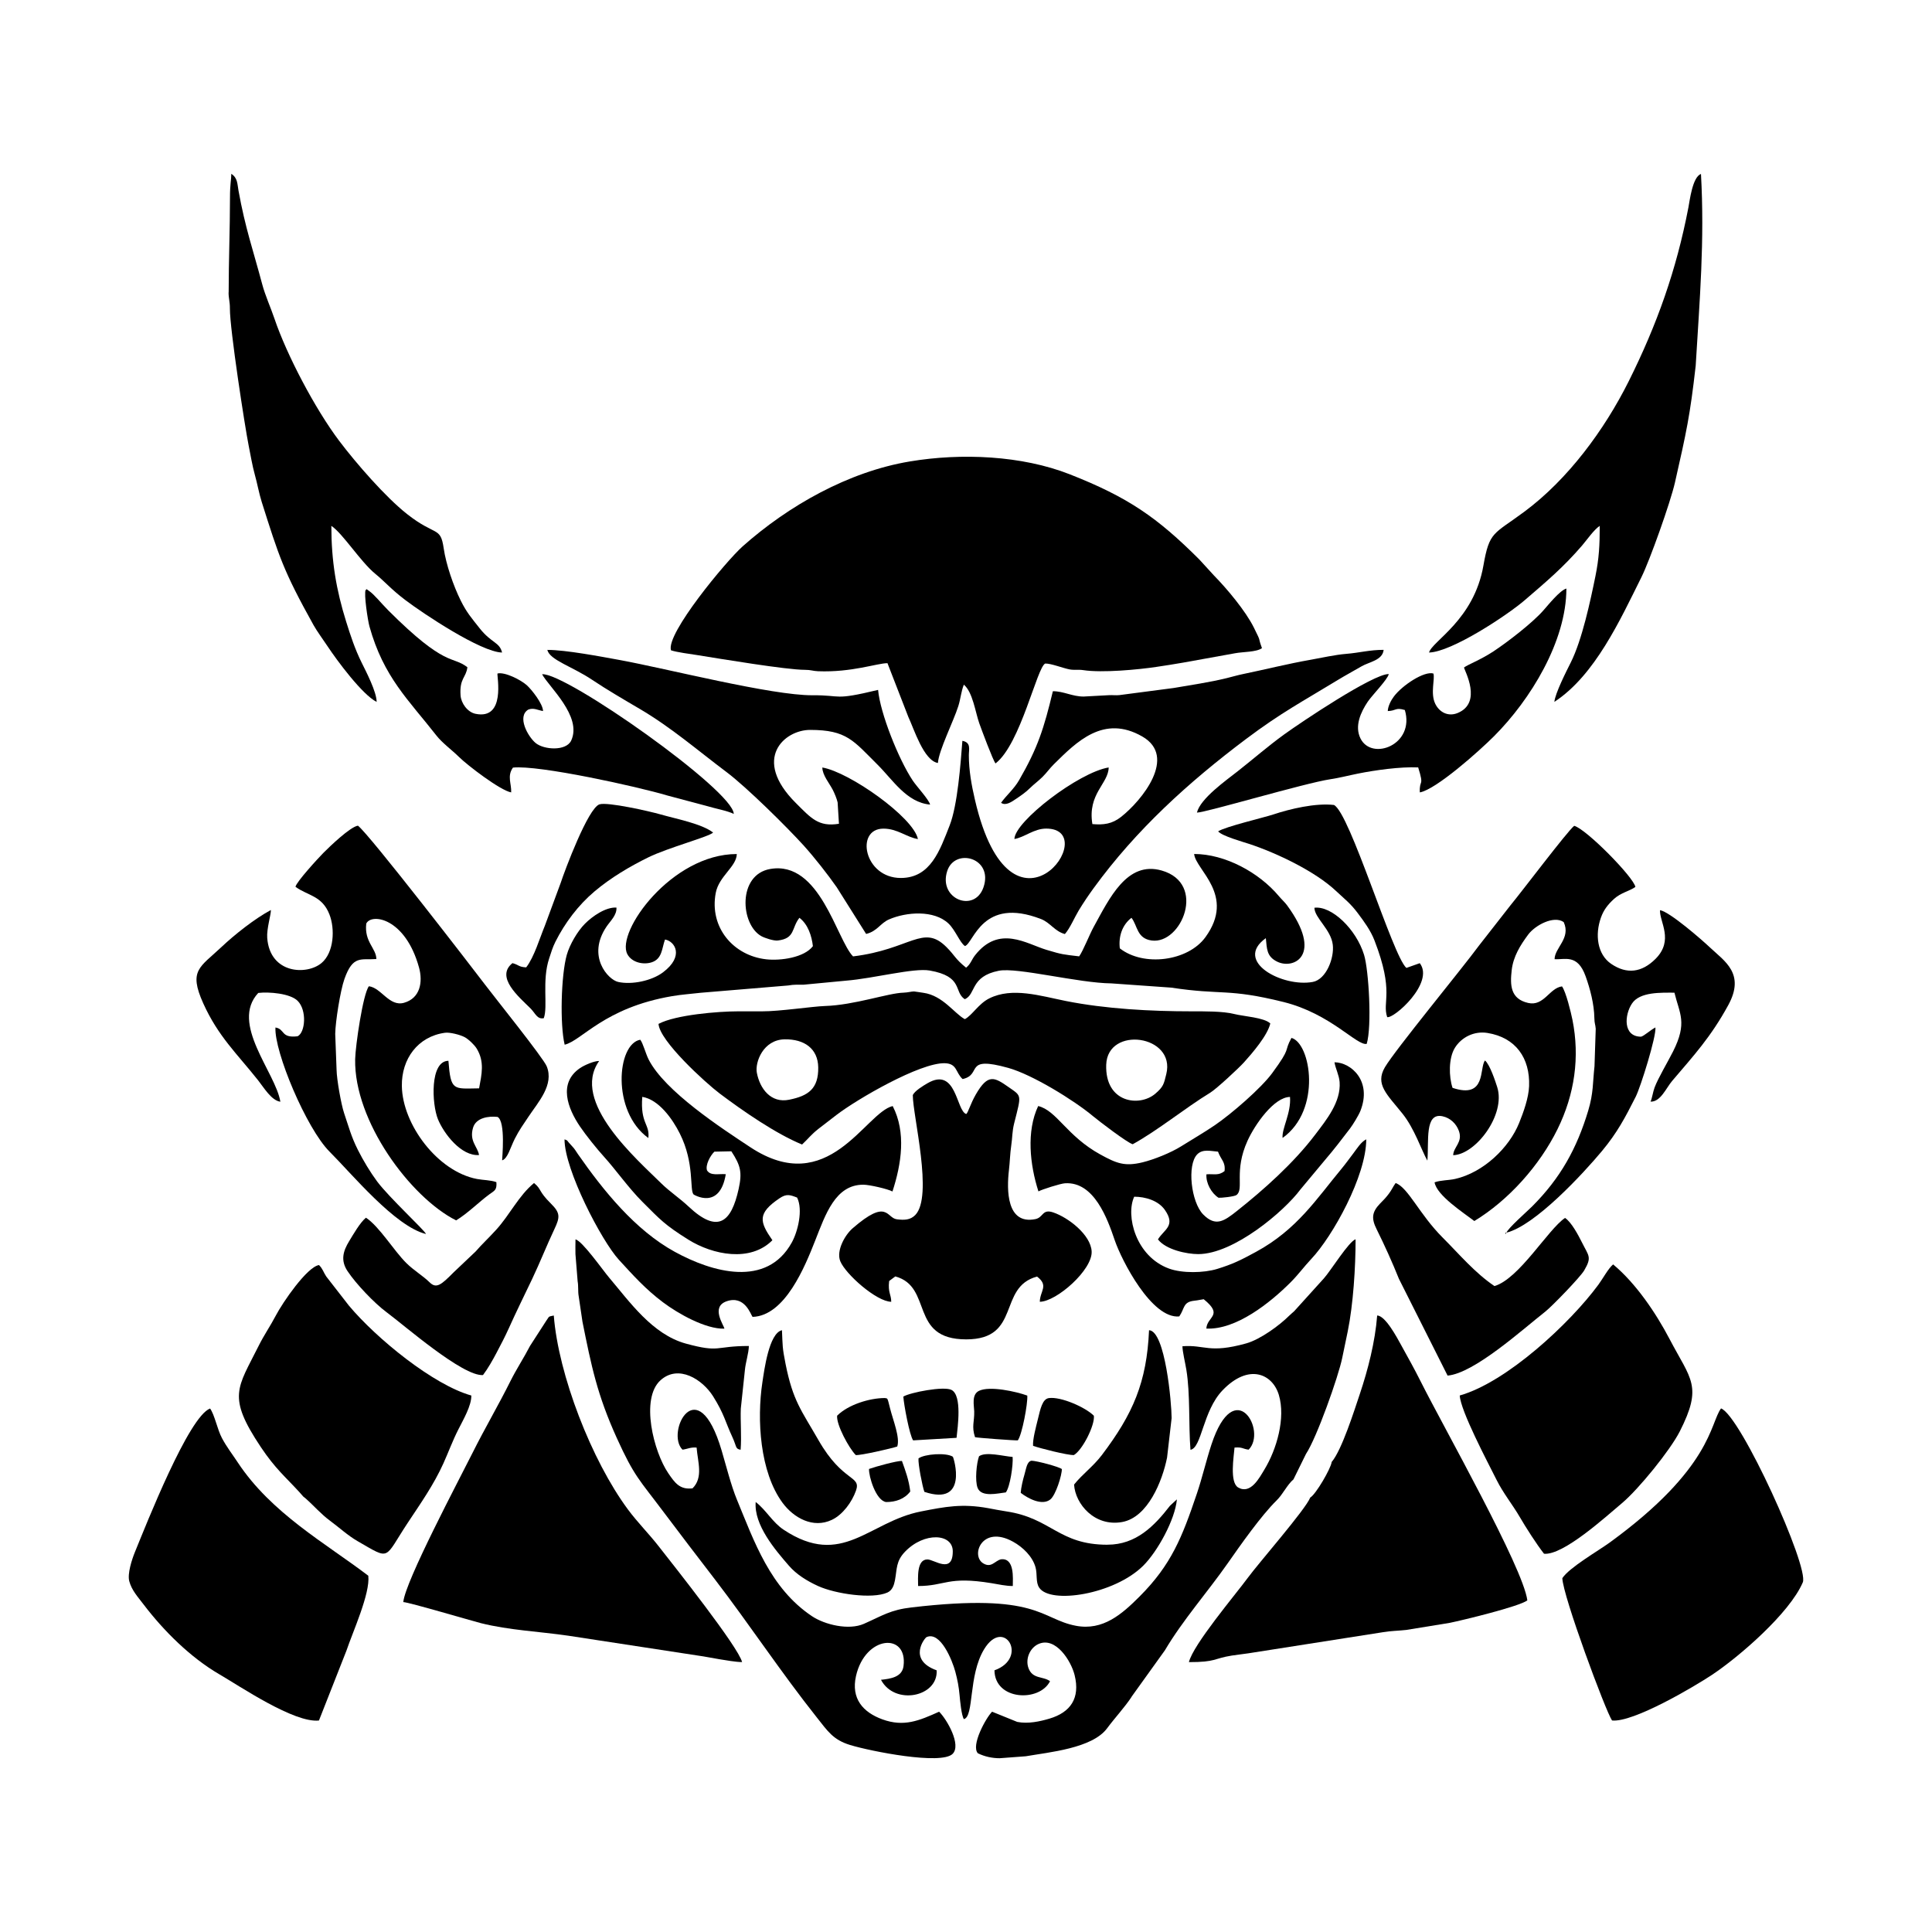
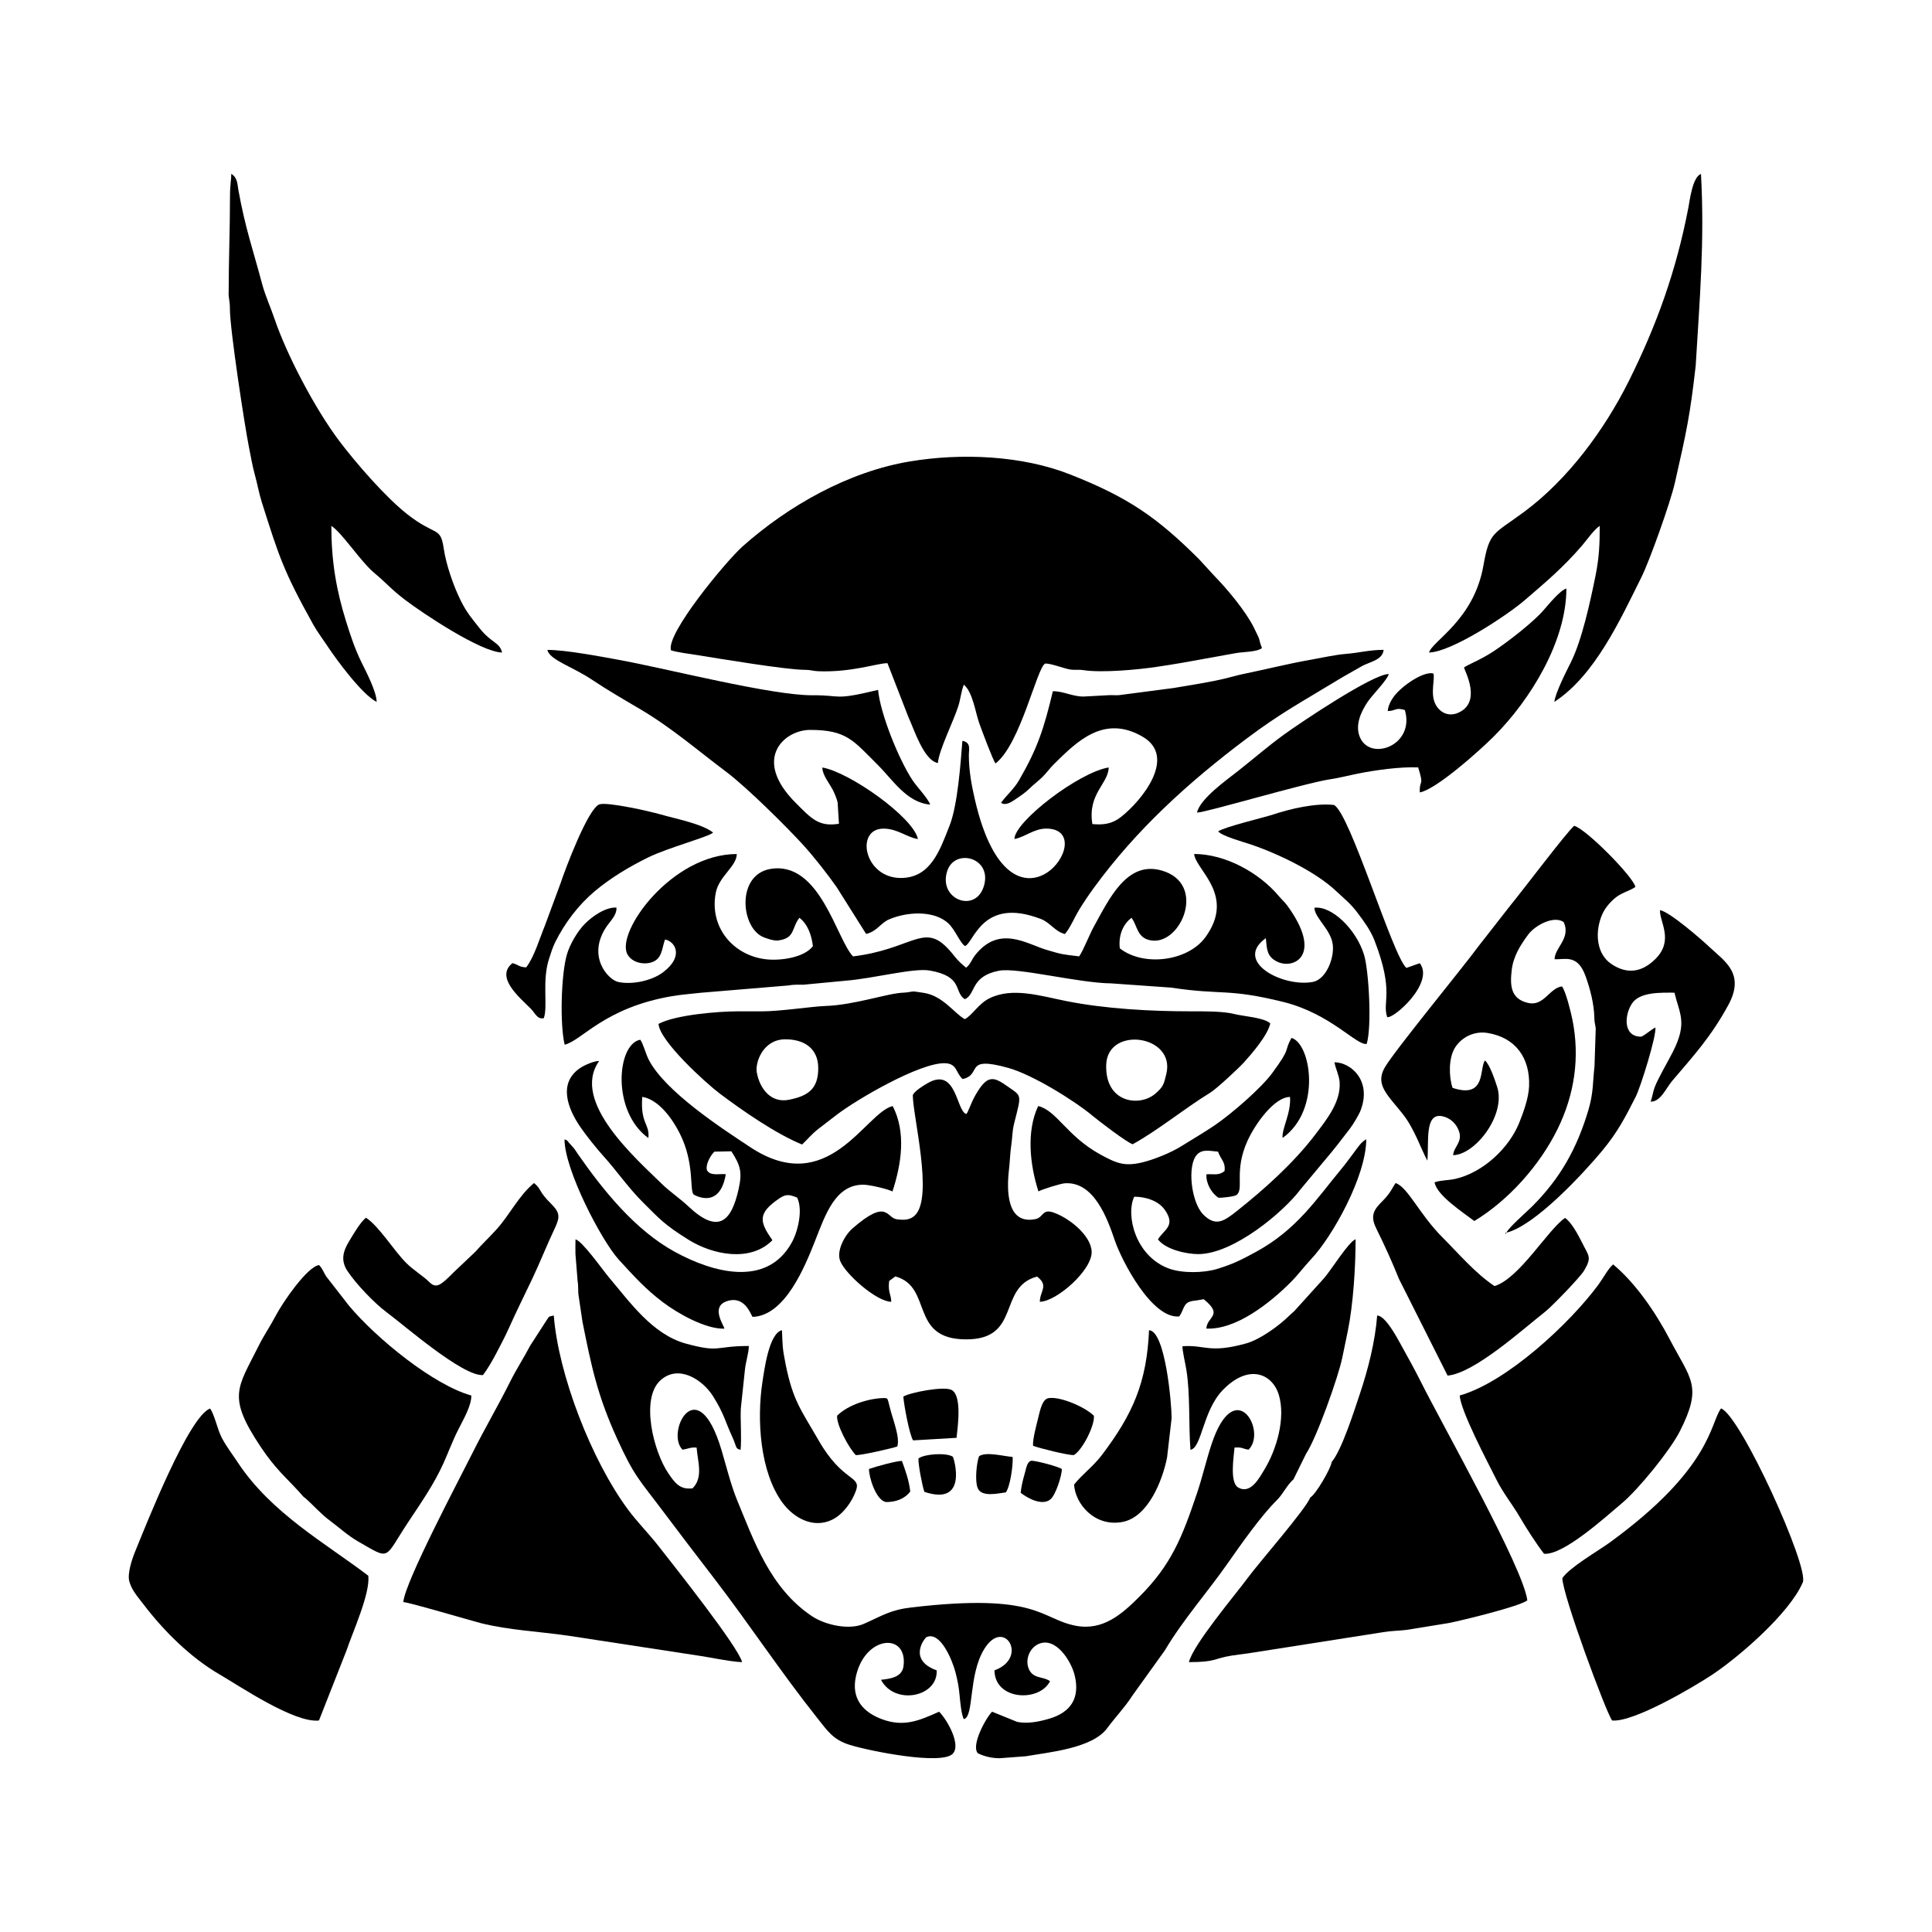
<svg xmlns="http://www.w3.org/2000/svg" width="1500" height="1500" viewBox="0 0 1500 1500">
  <svg x="100.0" y="134.897" width="1300" height="1230.206" viewBox="0 0 367.87 348.12">
    <path class="cls-1" d="m119.11,104.7c1.37.45,4.19.8,5.7,1.04,5.09.82,19.73,3.26,23.71,3.25,1.38,0,1.72.26,2.91.31,7.43.29,12.97-1.77,15.25-1.77l4.59,11.82c1.24,2.62,3.37,9.58,6.49,10.11.22-2.84,3.42-9.12,4.49-12.51.51-1.6.59-3.12,1.21-4.7,1.97,1.64,2.54,6.11,3.4,8.51.52,1.45,2.98,8.07,3.56,8.8,5.52-4.26,9.11-21.17,10.92-21.95,1.26-.04,3.83.99,5.31,1.28,1.04.21,2.01,0,3.06.17,4.12.64,12.16-.12,16.11-.72,1.88-.28,3.95-.6,5.81-.93l11.42-2.06c1.69-.33,4.69-.23,5.91-1.12-1.06-2.91.05-.83-1.78-4.52-1.81-3.65-5.93-8.56-8.77-11.45l-3.22-3.52c-9.25-9.23-15.62-13.66-28.47-18.71-10.53-4.14-23.82-4.71-35.12-2.82-13.52,2.25-26.72,9.75-36.73,18.65-3.59,3.19-16.89,19.2-15.75,22.83" />
    <path class="cls-1" d="m220.3,334.62l7.33-10.21c3.9-6.6,9.4-12.83,13.78-19.09,2.73-3.91,7.38-10.53,10.77-13.85,1.39-1.36,2.31-3.44,3.7-4.62l2.74-5.57c2.38-3.58,7.14-17.04,7.97-21.11.4-1.97.81-3.85,1.21-5.82,1.21-5.92,1.73-14.12,1.73-20.24-1.44.39-5.54,7.01-6.96,8.57l-6.54,7.23c-.36.34-.7.59-1.08.97-2.14,2.14-6.37,5.23-9.44,6.09-8.21,2.29-9.09.25-14.02.63,0,1.17.61,3.63.86,5.19.87,5.33.47,12.04.9,17.56,2.49-.41,2.68-8.52,7.05-13.07,5.74-5.98,10.96-3.63,12.36.99,1.54,5.1-.48,12.01-3.16,16.41-1.08,1.77-3.01,5.55-5.77,3.95-1.92-1.12-.95-6.83-.8-8.77,1.81-.14,1.72.29,3.1.46,4.1-4.09-3.05-16.65-8.17-1.13-1.18,3.59-2.01,7.27-3.22,10.84-3.23,9.55-5.59,15.57-12.59,22.57-3.83,3.83-8.01,7.55-13.98,6.41-7.83-1.49-8.19-7.3-36.1-4.03-4.65.54-6.33,1.77-10.46,3.6-3.32,1.47-8.59.21-11.41-1.67-9.21-6.16-12.71-16.46-16.52-25.67-1.24-3-2.37-7.48-3.33-10.73-5.32-18-12.38-3.93-8.6-.19,1.15-.15,1.73-.57,3.1-.46.23,3.09,1.53,6.56-.9,8.96-2.8.33-3.88-1.21-5.32-3.32-3.22-4.71-6.18-16.38-1.72-20.42,3.95-3.58,9.24-.19,11.57,3.53,2.44,3.89,2.68,5.62,4.23,8.95.97,2.08.59,2.58,1.81,2.78.23-2.95-.07-6.25.04-9.04l.9-8.48c.15-1.67.84-3.7.87-5.28-7.57,0-6.23,1.55-13.83-.52-7.39-2.02-12.39-9.23-16.86-14.49-1.43-1.68-5.83-7.99-7.4-8.42,0,1.04-.05,2.21-.01,3.23l.48,5.97c.2,1.09.04,2.19.23,3.28l.83,5.61c1.96,9.76,3.23,16.04,7.55,25.57,3.84,8.47,4.96,9.15,10.21,16.16,3.77,5.03,7.58,9.99,11.4,14.97,7.48,9.75,14.44,20.32,22.4,30.34,2.32,2.92,3.51,4.82,7.23,5.96,4.55,1.39,20.04,4.45,22.54,1.95,1.95-1.95-1.21-7.51-2.97-9.26-4.37,1.96-7.72,3.41-12.47,1.68-4.24-1.55-6.92-4.54-5.79-9.53,2.04-8.96,11.39-9.59,10.44-2.17-.31,2.44-2.88,2.79-4.95,3.01,3.01,5.71,12.56,3.77,12.23-2.08-6.44-2.31-2.62-7.12-2.22-7.3,3.06-1.35,5.65,5.11,6.32,7.6.48,1.82.77,3.29.94,5.21.1,1.11.41,4.47.95,5.21,2.27-.58.93-9.56,4.43-15.34,4.38-7.22,9.89,1.89,2.28,4.62.08,6.63,9.87,7.03,12.21,2.39-1.55-1.15-3.86-.41-4.75-2.92-.71-2,.34-4.46,2.27-5.28,3.72-1.59,7.09,3.68,7.88,6.86,1.26,5.08-.9,8.18-5.52,9.56-2.1.62-4.71,1.2-7.09.72l-5.52-2.24c-1.38,1.38-4.68,7.42-3.13,9.13,1.48.73,3.14,1.09,4.79,1.09l5.74-.43c5.08-.89,14.61-1.73,17.87-6.15,1.67-2.26,3.89-4.63,5.39-6.92" />
    <path class="cls-1" d="m162.01,167.01c2.41-.57,3.11-2.36,5-3.18,3.83-1.67,9.92-2.11,13.09.91,1.5,1.43,2.52,4.25,3.61,4.94,1.93-.63,3.74-10.97,16.72-5.93,2.03.79,3,2.7,5.23,3.29,1.13-1.28,2.11-3.64,3.04-5.18,1.04-1.71,2.15-3.36,3.29-4.92,9.33-12.82,20.85-23.27,33.47-32.75,7.77-5.84,12.42-8.24,20.15-12.96,1.72-1.05,3.47-1.98,5.21-3,1.65-.97,4.65-1.33,4.87-3.63-3.12,0-5.31.65-8.2.88-2.56.21-5.29.85-7.79,1.29-5.08.89-9.96,2.13-15,3.17-1.17.24-2.33.59-3.52.88-3.95.96-7.66,1.47-11.61,2.16l-11.91,1.56c-.74.09-1.59-.03-2.33.02l-5.57.3c-2.48,0-4.38-1.18-6.74-1.17-1.97,8.18-3.3,12.41-7.42,19.54-1.15,1.99-2.8,3.33-3.96,4.97,1.01.74,2.35-.22,3.35-.9,1.04-.7,2.08-1.41,2.97-2.3.87-.86,1.83-1.54,2.79-2.49.97-.97,1.55-1.85,2.49-2.78,5.02-4.96,10.96-10.96,19.43-6.09,7.73,4.44-.07,14.03-4.65,17.65-2.01,1.59-3.9,1.8-6.32,1.59-1.1-6.66,3.54-8.88,3.58-12.44-6.58,1.08-20.67,11.88-20.71,15.72,2.22-.37,4.29-2.29,6.98-2.29,12.73,0-7.63,28.29-15.65-6.32-.75-3.23-1.34-6.46-1.34-9.79,0-1.34.53-2.79-1.42-3.17-.39,5-1.05,14.14-2.8,18.59-2.14,5.44-4.17,11.54-10.73,11.54-8.1,0-10.08-10.84-3.81-10.84,3.09,0,5.04,1.88,7.57,2.29-.96-4.78-15.1-14.74-21-15.72.02,1.7,1.54,3.44,2.3,4.92.39.76.89,1.98,1.06,2.75l.29,4.69c-4.5.74-6.13-1.23-9.49-4.58-9.71-9.69-2.5-16.04,3.15-16.04,8.09,0,9.52,2.38,14.87,7.69,3.31,3.29,6.34,8.26,11.5,8.72-.32-1.18-2.89-3.9-3.81-5.27-3.12-4.67-7.17-14.85-7.62-19.93-9.96,2.4-7.82,1.13-14.36,1.18-9.03.06-32-5.84-42.37-7.74-4.17-.76-11.86-2.23-15.94-2.23.52,2.23,5.51,3.66,9.84,6.57,3.16,2.12,7.05,4.39,10.37,6.34,7.04,4.13,12.81,9.17,19.17,13.94,4.44,3.33,13.39,12.2,16.96,16.15,2.32,2.57,5.3,6.36,7.25,9.16l6.46,10.26Zm25.77-10.25c-1.97,5.74-9.98,2.59-7.97-3.57,1.69-5.19,10.19-2.91,7.97,3.57Z" />
    <path class="cls-1" d="m117.8,168.24c2.18.37,4.29,3.65-.42,7.2-2.5,1.89-6.89,2.79-9.88,2.12-2.19-.49-6.95-5.65-2.53-12.17.86-1.26,2.27-2.51,2.17-4.17-2.37-.13-5.3,1.92-6.91,3.54-1.66,1.66-3.36,4.59-4,6.84-1.26,4.45-1.54,15.31-.47,19.75,3.79-.89,8.67-8.13,23.62-10.67,2.03-.35,4.25-.5,6.29-.74l19.2-1.6c1.35-.24,2-.15,3.35-.17l9.37-.89c6.09-.49,14.84-2.84,18.35-2.23,7.5,1.31,5.25,4.69,7.73,6.31,2.51-1.08,1.15-5.01,7.49-6.26,4.05-.79,17.48,2.71,24.73,2.78l13.13.93c11.22,1.71,12.36.1,24.68,3.16,10.37,2.58,16.09,9.64,18.27,9.2,1.18-3.85.45-16.23-.58-19.57-1.74-5.65-7.12-10.81-10.91-10.34.05,2.26,3.64,4.75,4.04,8.13.35,2.92-1.44,7.62-4.4,8.17-6.62,1.23-17.48-4.5-10.31-9.62.25,2.32.13,4.01,2.5,5.17,3.65,1.79,10.21-1.43,2.15-12.41-.48-.65-1.21-1.3-1.8-2.01-4.35-5.18-11.81-9.24-18.6-9.24.32,3.52,9.2,9.04,2.47,18.29-3.85,5.29-13.58,6.53-18.8,2.44-.31-2.6.51-5.13,2.56-6.71,1.36,1.72,1.15,4.56,4.46,4.99,6.52.86,12.13-12.54,2.17-15.38-7.62-2.17-11.47,6.12-14.93,12.39-.92,1.67-2.31,5.23-3.19,6.47-3.54-.43-3.63-.36-7.21-1.44-4.37-1.32-10.36-5.51-15.64,1.17-.81,1.02-.93,1.9-1.99,2.76-2.49-2.01-2.41-2.62-4.32-4.53-5.14-5.14-7.87.51-20.52,2.05-3.63-3.72-7.27-21.09-18.18-19.21-7.25,1.25-6.57,12.19-1.97,14.76.74.41,2.72,1.07,3.62.96,3.87-.46,2.96-2.73,4.75-4.99,1.89,1.45,2.69,3.95,2.96,6.23-1.92,2.53-7.11,3.24-10.26,2.89-7.18-.8-12.52-6.97-11.09-14.57.7-3.71,4.57-5.77,4.63-8.56-14.32,0-26.61,17.13-24.05,21.99.95,1.81,3.45,2.41,5.35,1.8,2.33-.76,2.22-3.05,2.92-4.99" />
-     <path class="cls-1" d="m36.65,156.68c2.69,1.96,5.81,1.9,7.43,6.05,1.24,3.16,1.02,8.34-1.72,10.66-3.23,2.74-11.35,2.43-11.95-5.5-.15-1.98.84-5.14.81-6.13-3.56,1.9-7.98,5.41-10.84,8.11-4.76,4.5-7.31,5.1-4.03,12.38,3.28,7.28,7.37,11.01,12.07,16.94,1.25,1.58,2.91,4.42,4.88,4.69-1.06-6.48-11.12-17.16-4.86-23.9,2.36-.28,7.02.1,8.66,1.74,2.06,2.06,1.69,6.96-.02,7.78-3.75.44-2.69-1.56-4.86-1.93-.3,5.26,6.79,22.19,11.89,27.28,4.86,4.85,14.39,16.44,21.18,18.09-.2-.73-8.08-7.99-10.73-11.54-1.5-2.02-3.06-4.61-4.22-6.92-1.51-3.01-2.03-5.13-3.04-8.1-.64-1.89-1.62-7.43-1.65-9.48l-.3-7.93c.04-2.64,1.11-9.45,2.02-12.04,1.88-5.33,3.63-4.14,7.02-4.4-.02-2.37-2.69-3.75-2.22-7.79,1.14-2.35,8.59-1.25,11.59,9.65.87,3.16.29,6.73-3.28,7.75-3.25.93-4.99-3.28-7.73-3.63-1.3,1.64-2.96,13.09-3.02,16.03-.27,13.59,12.14,30.36,22.18,35.41,2.5-1.5,5.07-4.08,7.26-5.69,1.19-.87,1.72-.94,1.59-2.71-1.28-.47-2.87-.43-4.28-.7-8.64-1.65-16.38-11.99-16.49-20.44-.08-5.92,3.49-10.86,9.47-11.68,1.07-.15,3.28.43,4.24.92.89.44,2.23,1.73,2.73,2.55,1.78,2.92,1.09,5.68.53,8.74-5.66.07-6.22.66-6.74-6.05-4.1.04-3.66,9.51-2.3,12.84,1.31,3.19,5.13,8.16,9.03,7.86-.31-1.85-2.2-3.03-1.32-6,.65-2.2,3.43-2.6,5.39-2.37,1.82,1.01.98,9.22,1,9.54,1.22-.38,1.75-2.68,2.78-4.74,1-1.97,1.88-3.15,3.03-4.88,2.13-3.21,5.63-6.96,3.99-11.03-.73-1.83-11.39-15.09-13.49-17.87-2.66-3.51-25.46-33.09-27.99-35.01-1.72.26-6.25,4.63-7.57,5.96-1.11,1.11-5.98,6.42-6.15,7.47" />
    <path class="cls-1" d="m302.65,232.65c6.3-1.53,16.9-13,21.02-17.95,3.33-4.01,5.05-7.26,7.41-11.93,1.08-2.15,4.54-13.23,4.32-15.21-1.15.61-2.45,1.84-3.15,2.03-4,0-3.67-4.77-2-7.28,1.71-2.59,6.32-2.39,9.33-2.39,1.12,4.62,2.89,6.57-.29,12.89-1.19,2.37-3.27,5.82-4.07,7.94-.36.96-.56,2.43-.89,3.11,2.2.09,3.44-3.02,4.74-4.54,4.77-5.61,8.51-9.65,12.34-16.67,3.77-6.91-.81-9.63-3.99-12.63-1.82-1.72-8.87-7.87-11.01-8.23-.14,2.55,3.13,6.6-1,10.72-2.99,2.98-6.28,3.43-9.73,1.08-3.08-2.1-3.57-6.43-2.26-10.13.62-1.77,1.58-2.94,2.89-4.14,1.52-1.39,3.42-1.71,4.69-2.63-.33-2.07-10.72-12.67-13.44-13.43-1.52,1.2-11.59,14.57-13.95,17.4l-6.94,8.88c-3.95,5.36-18.44,22.93-20.7,26.77-2.21,3.77.49,5.97,3.88,10.21,2.62,3.28,4.15,7.99,5.45,10.3.38-4.2-.67-10.62,3.35-9.74,1.66.36,2.98,1.59,3.57,3.2.92,2.51-1.19,3.53-1.25,5.35,4.94-.15,11.59-8.89,9.68-14.95-.37-1.16-1.6-4.96-2.69-5.86-1.29,1.64.36,8.52-7.13,6.01-.82-2.46-.89-6.5.51-8.78,1.45-2.35,4.25-3.75,7.16-3.28,6.22,1,9.38,5.54,9.15,11.68-.1,2.6-1.23,5.72-2.18,8.08-2.2,5.47-7.85,10.89-14.06,12.31-1.44.33-3.16.25-4.53.75.49,2.89,6.36,6.68,8.74,8.5,7.52-4.56,14.35-12.21,18.27-20.17,3.79-7.7,4.92-15.85,3.29-24.01-.33-1.64-1.43-6.18-2.3-7.37-2.76.35-3.97,4.43-7.43,3.64-3.92-.89-4-3.92-3.62-7.22.34-2.97,1.86-5.43,3.62-7.8,1.52-2.05,5.63-4.26,7.8-2.75,1.64,3.56-1.98,5.62-2,8.15,2.22.17,5.03-1.23,6.81,3.74,1,2.78,1.88,6.12,1.93,9.21.02,1.24.22,1.32.3,2.34l-.27,8.23c-.4,3.53-.2,5.83-1.38,9.76-2.51,8.34-6.12,14.85-12.34,21.06-1.03,1.03-5.38,4.84-5.64,5.79" />
    <path class="cls-1" d="m264.27,283.05c-.17,1.41-3.48,7.1-4.7,7.79-1.09,2.7-11.27,14.29-13.77,17.7-2.71,3.68-11.96,14.61-12.89,18.46,6.04,0,5.35-.79,9.41-1.44,1.65-.26,3.23-.4,4.88-.69l28.37-4.45c1.69-.29,3.38-.3,5.08-.49l9.57-1.56c2.76-.56,15.36-3.61,17.04-4.94-.91-7.2-18.38-38.01-23.47-48.17-1.34-2.68-2.76-5.21-4.2-7.82-.92-1.67-3.5-6.57-5.32-6.59-.45,5.82-2.03,11.93-3.82,17.27-1.16,3.45-3.95,12.31-6.18,14.91" />
    <path class="cls-1" d="m60.31,313.81c1.19.02,15.24,4.18,17.05,4.63,6.24,1.56,12.76,1.82,19.22,2.76l28.46,4.36c1.5.2,3.24.57,4.75.81,1.38.22,3.6.62,4.95.62-.8-3.29-14.81-20.96-18.41-25.55-2.1-2.68-4.59-5.17-6.67-7.98-7.99-10.77-15.28-29.6-16.29-42.61-1.36.29-.89.12-1.66,1.16l-3.56,5.52c-1.33,2.58-2.97,5.06-4.3,7.72-2.62,5.27-5.69,10.48-8.3,15.72-2.94,5.88-14.84,28.31-15.24,32.82" />
    <path class="cls-1" d="m116.38,186.75c.17,3.73,10.34,12.99,13.46,15.34,5.05,3.8,12.31,8.83,18.08,11.19,1.34-1.26,1.99-2.18,3.58-3.43,1.35-1.06,2.59-2.01,3.97-3.06,4.49-3.45,18.38-11.53,23.82-11.37,2.74.08,2.32,2.04,3.9,3.48,4.44-.98.09-5.22,10.04-2.45,5.28,1.47,14.44,7.11,18.66,10.64,1.3,1.08,7.43,5.77,8.67,6.13,5.56-3.06,11.5-7.95,17.04-11.33,1.34-.82,6.23-5.35,7.41-6.66,1.86-2.07,5.15-5.88,5.78-8.54-1.27-1.31-5.96-1.58-7.91-2.08-2.49-.64-6.72-.59-9.38-.59-8.94,0-18.89-.53-27.62-2.27-5.6-1.12-11.79-3.1-16.84-.57-2.36,1.18-3.72,3.69-5.36,4.56-2.26-1.19-4.82-5.2-9.11-5.79-.31-.04-1.91-.3-2.05-.3-.53-.01-1.36.24-2.32.27-3.37.08-10.73,2.73-17.28,2.93-2.71.09-10,1.19-13.77,1.17-1.76,0-3.53,0-5.28,0-4.38,0-13.74.77-17.47,2.75m111.54,11.03c-.54,2.2-.62,2.78-2.42,4.32-3.47,2.97-11.07,2.03-10.78-6.38.3-8.61,15.33-6.53,13.2,2.06Zm-89.96-.29c-.43-2.29,1.38-7.27,6.14-7.34,4.27-.06,7.28,2.02,7.35,6.15.07,4.71-2.18,6.27-6.39,7.12-4.01.82-6.44-2.43-7.1-5.94Z" />
    <path class="cls-1" d="m314.95,308.54c.1,3.91,9.55,29.32,10.92,31.28,4.66.5,18.12-7.47,22.03-10.07,5.82-3.88,16.96-13.45,19.88-20.27,1.43-3.35-13.64-36.62-17.96-38.22-2.43,3.25-1.99,13.12-24.48,29.48-2.49,1.81-8.82,5.45-10.38,7.8" />
    <path class="cls-1" d="m41.78,339.82l6.04-15.35c1.4-4.16,5.24-12.55,4.8-16.45-9.44-7.18-21.3-13.71-28.7-24.92-1.23-1.87-2.41-3.35-3.46-5.33-1.04-1.97-1.58-5.05-2.6-6.49-4.69,1.75-13.95,25.27-16.54,31.6-.63,1.55-1.67,4.72-1.21,6.37.55,1.99,1.84,3.37,3.13,5.07,4.46,5.86,10.32,11.66,16.61,15.33,4.6,2.67,16.48,10.76,21.92,10.18" />
    <path class="cls-1" d="m292.41,268.42c.19,3.42,6.11,14.58,8.09,18.54,1.45,2.91,3.5,5.42,5.07,8.11,1.34,2.31,3.74,6.06,5.36,8.12,4.25.39,13.63-8.19,17.14-11.13,3.63-3.05,10.57-11.59,12.68-15.74,5.08-10.01,2.45-11.35-2.25-20.32-3.03-5.78-7.41-12.23-12.39-16.38-1.07.89-2.27,3.15-3.24,4.46-6.23,8.46-20.13,21.42-30.46,24.34" />
    <path class="cls-1" d="m75.23,268.42c-8.33-2.34-20.77-12.47-26.86-19.73l-5-6.43c-.66-1.01-.71-1.6-1.58-2.5-2.64.42-7.98,8.2-9.52,11.15-1.16,2.22-2.61,4.32-3.71,6.54-4.69,9.41-7.03,11.1.45,22.31,3.19,4.78,5.45,6.58,8.52,9.95l.82.93s.39.31.49.39c1.83,1.61,3.37,3.44,5.36,4.9,1.96,1.44,3.92,3.26,6.06,4.49,7.41,4.26,5.7,4.01,11.06-4.08,2.72-4.11,5.69-8.32,7.8-13.01,1.06-2.35,2.06-5.04,3.22-7.33,1.13-2.25,2.98-5.37,2.91-7.6" />
    <path class="cls-1" d="m21.92,26.08c0,1.37.3,1.96.29,3.52-.02,4.59,3.33,26.19,4.13,30.16.37,1.85.82,4.48,1.33,6.29.55,1.95.93,4.15,1.54,6.08,3.79,11.96,4.74,15.11,11.37,27.02.75,1.35,2.13,3.22,3.03,4.58,2.2,3.32,7.68,10.7,10.84,12.31,0-2.2-2.27-6.57-3.32-8.69-1.44-2.91-2.43-5.92-3.37-8.93-2.18-6.98-3.26-13.27-3.26-21.06,2.51,1.66,6.41,7.89,9.67,10.55,2.1,1.71,3.43,3.36,6.57,5.74,3.95,3,16.64,11.45,21.27,11.54-.56-2.32-2.32-2.03-4.93-5.33-1.78-2.26-2.83-3.42-4.16-6.1-1.6-3.22-3.22-7.91-3.74-11.49-.71-4.87-1.75-2.55-8.04-7.5-4.73-3.72-11.25-11.22-14.94-16.12-5.24-6.96-11.48-18.79-14.2-26.82-.81-2.4-2.05-5.13-2.69-7.56-2-7.52-3.71-12.26-5.21-20.57-.27-1.48-.17-2.77-1.58-3.69,0,1.38-.29,2.11-.29,5.27,0,6.86-.29,13.87-.29,20.8" />
    <path class="cls-1" d="m285.66,105.19c4.97-.11,17.17-8.18,21.03-11.5,4.79-4.12,8.45-7.19,12.6-12.01,1.08-1.26,2.59-3.47,3.88-4.32,0,4.22-.15,7.12-.95,11.06-1.1,5.43-2.93,13.98-5.4,18.92-.98,1.95-3.45,6.82-3.62,8.69,8.93-5.84,14.46-18.02,19.15-27.44,1.8-3.63,6.34-16.33,7.35-20.78,2.53-11.16,3.3-14.62,4.55-25.63.88-14.68,1.98-27.4,1.16-42.13-1.87.65-2.47,5.88-2.77,7.41-2.64,13.71-6.87,25.64-13.12,38.16-5.32,10.65-13.35,21.54-22.93,28.64-6.79,5.04-7.65,4.25-8.98,11.83-2.1,11.99-11.27,16.57-11.95,19.11" />
    <path class="cls-1" d="m199.8,204.81c-2.63,5.55-1.84,12.9.05,18.77.79-.44,4.84-1.72,5.81-1.78,6.42-.44,9.36,7.82,10.95,12.5,1.52,4.47,8.14,17.34,14.18,16.75,1.23-1.76.77-3.18,3.29-3.45,1.02-.11,1.17-.21,2.08-.33,4.46,3.61.7,3.77.58,6.45,6.55.31,14.01-5.66,18.5-10.15,1.73-1.73,2.93-3.42,4.54-5.13,4.72-4.99,12.09-18.27,12.09-26.3-1.16.59-2.02,2.01-2.81,3.05-.92,1.21-1.71,2.32-2.67,3.48-5.42,6.52-9.72,13.29-18.73,18.19-3.27,1.78-5.08,2.69-8.55,3.76-2.95.9-7.67.98-10.57-.08-7.32-2.67-9.57-11.63-7.65-15.79,2.46,0,5.32.85,6.75,2.92,2.44,3.52-.21,4.27-1.53,6.46,1.75,2.27,6.33,3.23,8.84,3.23,7.82,0,18.91-9.42,22.45-14.19l5.46-6.55c1.9-2.21,3.68-4.54,5.45-6.86.63-.83,1.89-2.89,2.28-3.87,2.58-6.54-2.01-10.64-5.7-10.68.23,1.41,1.01,2.8,1.13,4.34.32,4.37-2.88,8.29-5.4,11.61-4.7,6.2-11.31,12.1-17.22,16.77-2.73,2.15-4.6,3.51-7.35.72-2.68-2.72-3.58-10.9-1.32-13.2,1.22-1.24,2.94-.72,4.57-.6.67,1.83,1.68,2.24,1.44,4.27-1.35,1.06-2.27.58-3.98.71-.15,1.95,1.13,4.19,2.66,5.15.55.05,3.47-.25,3.94-.6,1.75-1.32-.64-5.19,2.43-11.93,1.63-3.58,5.81-9.58,9.33-9.62.27,3.56-1.85,7-1.63,9.01,8.65-6.18,6.21-20.81,1.95-21.98-1.8,3.28.13,1.8-4.25,7.76-2.43,3.3-8.94,8.94-12.6,11.43-2.43,1.65-4.86,3.04-7.39,4.63-2.26,1.42-6.01,2.92-8.49,3.52-3.92.95-5.69.23-9.25-1.72-7.4-4.06-9.58-9.67-13.67-10.65" />
    <path class="cls-1" d="m114.15,211.82c.34-3.08-1.8-3.1-1.34-9.01,3.62.59,6.64,4.84,8.25,8.06,3.29,6.55,2.1,12.35,3.02,13.38.03.03,5.75,3.56,7.08-4.45-1.61-.13-3.34.43-4.13-.85-.37-1.16.67-3.16,1.62-4.1l3.73-.08c2.04,3.13,2.42,4.62,1.59,8.34-1.59,7.13-4.48,9.95-11.04,3.75-1.78-1.68-4.18-3.31-5.87-4.97-5.36-5.31-20.1-18.02-13.72-26.96-1.11-.03-3.26.92-4.2,1.56-4.86,3.3-2.7,8.88,0,12.85,1.32,1.95,3.74,4.95,5.32,6.69,2.44,2.68,5.34,6.8,8.35,9.81,3.93,3.93,4.9,5.07,10.12,8.34,5.38,3.36,13.64,5.02,18.47.13-2.82-4.06-3.36-5.89,1.57-9.22,1.51-1.02,2.28-.77,3.86-.15,1.33,2.68.17,7.45-1.17,9.87-5.51,9.99-17.47,6.56-25.7,2.05-8.75-4.8-15.73-13.5-21.3-21.49-.47-.67-.65-1.08-1.24-1.69-1.45-1.51-.8-1.2-1.69-1.53,0,6.69,8.15,22.32,11.94,26.45,3.21,3.5,5.83,6.44,9.7,9.35,3.31,2.49,9.37,5.92,13.49,5.79-.14-.8-3.04-4.77.46-6.01,4-1.41,5.31,2.89,5.72,3.42,7.15-.21,11.53-11.11,13.76-16.76,2.25-5.71,4.43-12.31,10.59-12.28,1.33,0,5.4.94,6.39,1.49,1.97-6.05,3.04-12.98.05-18.77-6.06,1.44-14.1,20.41-31.3,9.03-6.16-4.07-18.78-12.26-22.33-19.28-.67-1.33-1.21-3.54-1.83-4.32-5.12.89-6.38,15.69,1.76,21.58" />
    <path class="cls-1" d="m172.25,202.47c0,4.52,4.54,22.24.53,26.31-1.09,1.11-2.44,1.13-4.04.93-2.33-.29-2-4.73-9.74,2-1.65,1.43-3.62,4.91-2.69,7.2,1.15,2.85,7.97,8.89,11.2,8.92-.02-1.68-.76-2.02-.46-4.56l1.35-1.01c8.38,2.27,2.94,13.83,15.58,13.83,12.17,0,6.84-11.46,15.56-13.8,2.65,2.01.64,3.16.61,5.54,3.68-.04,11.62-7.03,11.39-11.08-.2-3.62-5.1-7.43-8.47-8.56-2.43-.81-2.1,1.12-3.9,1.48-6.34,1.27-6.31-6.4-5.8-10.78.21-1.76.24-3.62.5-5.36.28-1.81.18-3.06.65-4.92,1.61-6.38,1.69-5.9-1.18-7.91-3.16-2.22-4.56-3.06-7.23,1.55-1.21,2.09-1.68,3.97-2.12,4.33-2.22-.67-2.12-10.49-8.52-6.76-.93.54-2.87,1.71-3.23,2.63" />
-     <path class="cls-1" d="m52.04,91.42c-.43.87.47,6.74.83,8.03,3.12,11.17,8.56,16.1,14.71,23.97,1.26,1.62,3.43,3.2,4.96,4.71,1.89,1.87,9.11,7.38,11.47,7.79.09-1.94-.95-3.56.39-5.45,5.71-.61,27.46,4.2,33.88,6.12l8.79,2.34c1.51.48,4.59,1.05,5.84,1.72,0-5.09-36.95-31.15-42.11-30.69,1.43,2.71,8.86,9.23,6.4,14.56-1.1,2.38-6.01,2.06-7.83.54-1.69-1.41-4.13-5.79-1.61-7.33,1.18-.47,2.12.13,3.25.32-.01-1.58-2.5-4.72-3.58-5.69-1.33-1.19-4.85-2.96-6.43-2.56-.15.58,1.88,10.25-4.84,8.85-1.76-.37-3.16-2.34-3.27-4.05-.26-3.76,1.22-3.86,1.5-6.18-3.41-2.63-4.66.23-17.39-12.5-1.57-1.57-3.08-3.51-4.25-4.29-.94-.63-.23-.35-.72-.18" />
    <path class="cls-1" d="m293.35,108.48c.08.64,4.13,7.76-1.43,10.01-2.08.84-4-.19-4.9-2.06-1.11-2.32,0-5.47-.4-6.63-2.03-.59-6.82,2.59-8.65,5.01-.65.85-1.34,2.18-1.37,3.24,1.9-.06,1.63-.86,3.75-.23,2.26,7.64-7.27,11.26-9.75,6.24-1.35-2.73.09-5.8,1.57-8.02.98-1.47,4.41-4.93,4.65-6.12-3.37-.09-19.35,10.63-22.99,13.27-3.53,2.56-6.73,5.35-10.13,8.03-2.58,2.04-8.28,6.03-9.03,9.14,1.92,0,23.76-6.5,29.3-7.33,2.03-.3,4.02-.83,6.08-1.24,3.73-.75,9.3-1.54,13.23-1.36,1.38,4.42.22,2.49.36,5.49,3.57-.62,13.13-9.16,16.3-12.34,8.01-8.01,15.9-20.87,15.9-32.45-1.47.44-3.97,3.59-5.1,4.86-2.43,2.74-7.83,6.91-10.96,8.97-2.94,1.92-5.53,2.84-6.43,3.52" />
-     <path class="cls-1" d="m215.03,301.21c-10.78,0-12.28-5.84-22.27-7.33-1.31-.19-2.69-.48-3.98-.71-5.71-1.03-9.35-.33-14.75.73-11.49,2.25-17.28,12.54-30.15,4.02-2.47-1.63-3.82-4.3-6.15-6.1-.42,5.04,4.28,10.52,7.31,14.01,1.64,1.89,3.92,3.32,6.39,4.45,3.83,1.74,11.88,2.92,15.22,1.44,1.1-.49,1.47-1.61,1.68-2.72.47-2.54.2-4.17,2.22-6.27,4.21-4.37,10.48-4.02,10.48-.07,0,5.1-4.1,1.77-5.58,1.78-2.4.01-2.04,4.07-2.04,5.84,6.02,0,6.43-2.22,16.15-.62,1.52.25,3.1.62,4.66.62,0-1.65.43-6.27-2.64-5.86-1.34.36-2.07,1.94-3.83.9-2.88-1.69-.32-8.56,6.53-4.77,2.12,1.17,4.27,3.22,4.93,5.62.43,1.55,0,3.27.81,4.47,2.44,3.7,16.49,1.5,22.85-4.82,3.15-3.13,7-10.12,7.4-14.58l-1.52,1.41c-3.47,4.48-7.46,8.55-13.72,8.55" />
    <path class="cls-1" d="m52.1,229.36c-1.31,1.08-2.77,3.66-3.69,5.16-1.33,2.18-1.92,4.22-.36,6.57,1.85,2.79,5.89,7.04,8.56,9.02,3.92,2.9,16.79,14.17,21.21,13.82,1.11-1.47,2.17-3.36,2.99-4.92.86-1.62,1.91-3.64,2.64-5.27,1.66-3.7,3.44-7.29,5.18-10.94,1.72-3.62,3.17-7.32,4.88-10.94,1.23-2.6,1.32-3.54-.76-5.59-2.85-2.82-1.99-3.11-3.72-4.53-3.38,2.79-5.32,6.97-8.29,10.24-1.81,1.99-3.13,3.17-4.56,4.82l-4.81,4.56c-2.75,2.78-3.8,3.65-5.28,2.2-1.5-1.47-3.46-2.6-5.13-4.25-2.73-2.71-5.93-8.04-8.87-9.96" />
    <path class="cls-1" d="m289.72,264.05c5.83-.46,16.55-10.19,21.49-14.06,1.5-1.18,7.72-7.62,8.54-9.04,1.73-2.96,1.02-3.13-.49-6.16-.8-1.6-2.3-4.44-3.71-5.38-3.72,2.47-10.07,13.37-15.51,14.97-4.32-2.92-7.7-6.97-11.37-10.64-5.15-5.15-7.56-10.97-10.34-12-.58.78-.81,1.45-1.5,2.36-.74.98-1.1,1.3-1.94,2.17-1.8,1.87-1.91,3.28-.75,5.6,1.72,3.46,3.45,7.28,4.91,10.92l10.69,21.26Z" />
    <path class="cls-1" d="m87.29,174.36c-1.68-.09-1.56-.55-3-.93-3.81,3.04,1.41,7.42,3.93,9.91,1.11,1.1,1.48,2.48,2.95,2.19.96-2.55-.45-8.25,1.19-13.15.44-1.32.74-2.4,1.36-3.63,2.08-4.15,5.03-8.06,8.58-11.06,3.63-3.07,7.85-5.54,11.84-7.5,4.33-2.13,13.44-4.56,14.23-5.45-2.46-1.94-8.28-3.04-11.6-4-2.34-.67-11.64-2.78-13.38-2.19-2.49.84-7.6,14.49-8.51,17.27l-3.48,9.41c-1.14,2.75-2.32,6.83-4.08,9.11" />
    <path class="cls-1" d="m239.33,144.48c.83,1.02,5.37,2.28,6.89,2.78,6.04,2.01,14.44,6.01,19,10.31,1.89,1.78,3.17,2.71,4.79,4.88,1.37,1.83,2.82,3.79,3.67,6,4.43,11.43,1.64,13.4,2.79,16.84,1.5.38,10.45-7.58,7.16-11.85l-2.94,1.04c-3-2.56-12.41-34.11-15.92-35.8-4.03-.47-9.68.87-13.3,2.08-1.94.65-10.72,2.72-12.15,3.73" />
    <path class="cls-1" d="m207.68,288c.26,4.26,4.51,9.31,10.56,8.22,5.66-1.02,8.84-9.02,9.87-14.16l1-8.67c0-3.25-1.39-19.17-4.96-19.31-.5,11.44-3.52,18.38-10.37,27.43-1.9,2.51-4.27,4.18-6.11,6.49" />
    <path class="cls-1" d="m143.5,254.08c-2.85.64-3.89,8.77-4.3,11.45-1.24,8.17-.56,19.71,4.44,26.48,2.43,3.29,6.69,5.7,10.83,3.73,2.38-1.13,4.41-3.9,5.3-6.44,1.17-3.35-2.92-1.77-8.23-11.04-3.83-6.67-5.62-8.63-7.25-16.78-.73-3.67-.63-3.94-.79-7.4" />
    <path class="cls-1" d="m155.62,272.87c-.19,1.99,2.62,7.16,4.1,8.64,1.08.1,7.82-1.45,9.11-1.88.65-1.96-.91-5.73-1.56-8.31-.65-2.57-.51-2.21-1.18-2.34-3.31,0-8.02,1.43-10.47,3.88" />
    <path class="cls-1" d="m198.67,279.48c1.53.55,7.55,2.07,8.96,2.03,1.88-1.08,4.64-6.54,4.4-8.64-1.85-1.86-7.24-4.24-9.89-3.88-1.43.2-1.87,2.41-2.41,4.62-.4,1.67-1.17,4.42-1.06,5.87" />
    <path class="cls-1" d="m170.17,268.66c.09,1.68,1.36,8.52,2.15,9.62l9.54-.56c.24-2.35,1.26-9.28-1.1-10.52-1.68-.88-9.06.54-10.6,1.46" />
-     <path class="cls-1" d="m185.92,277.58c.41.14,8.89.76,9.4.7.95-1.3,2.21-8.11,2.08-9.84-2.45-.89-8.26-2.18-10.61-1.04-1.68.81-1.08,3.24-1.05,4.5.06,2.28-.61,3.31.18,5.68" />
    <path class="cls-1" d="m173.5,282.24c-.13,1.15.86,6.19,1.29,7.35,9.74,3.27,6.46-7.49,6.25-7.72-1.48-.94-6.19-.61-7.54.37" />
    <path class="cls-1" d="m186.8,281.77c-.55,1.49-.94,5.38-.31,6.96.84,2.12,4.47,1.18,6.2.98.95-1.3,1.63-6.04,1.49-7.79-2.08-.16-5.87-1.22-7.38-.15" />
    <path class="cls-1" d="m195.96,289.81c1.5,1.17,4.64,2.91,6.49,1.46,1.21-.95,2.58-5.39,2.54-6.69-.78-.56-5.55-1.81-6.66-1.83-1.03.18-1.15,1.71-1.57,3.11-.32,1.06-.74,2.83-.8,3.94" />
    <path class="cls-1" d="m162.63,284.56c-.09,1.57,1.5,6.97,3.76,7.27,2.1,0,4.03-.65,5.3-2.32-.31-2.53-.99-4.36-1.83-6.71-1.07-.06-5.87,1.27-7.23,1.76" />
    <polygon class="cls-1" points="302.65 232.65 302.38 232.72 302.55 232.94 302.65 232.65" />
  </svg>
</svg>